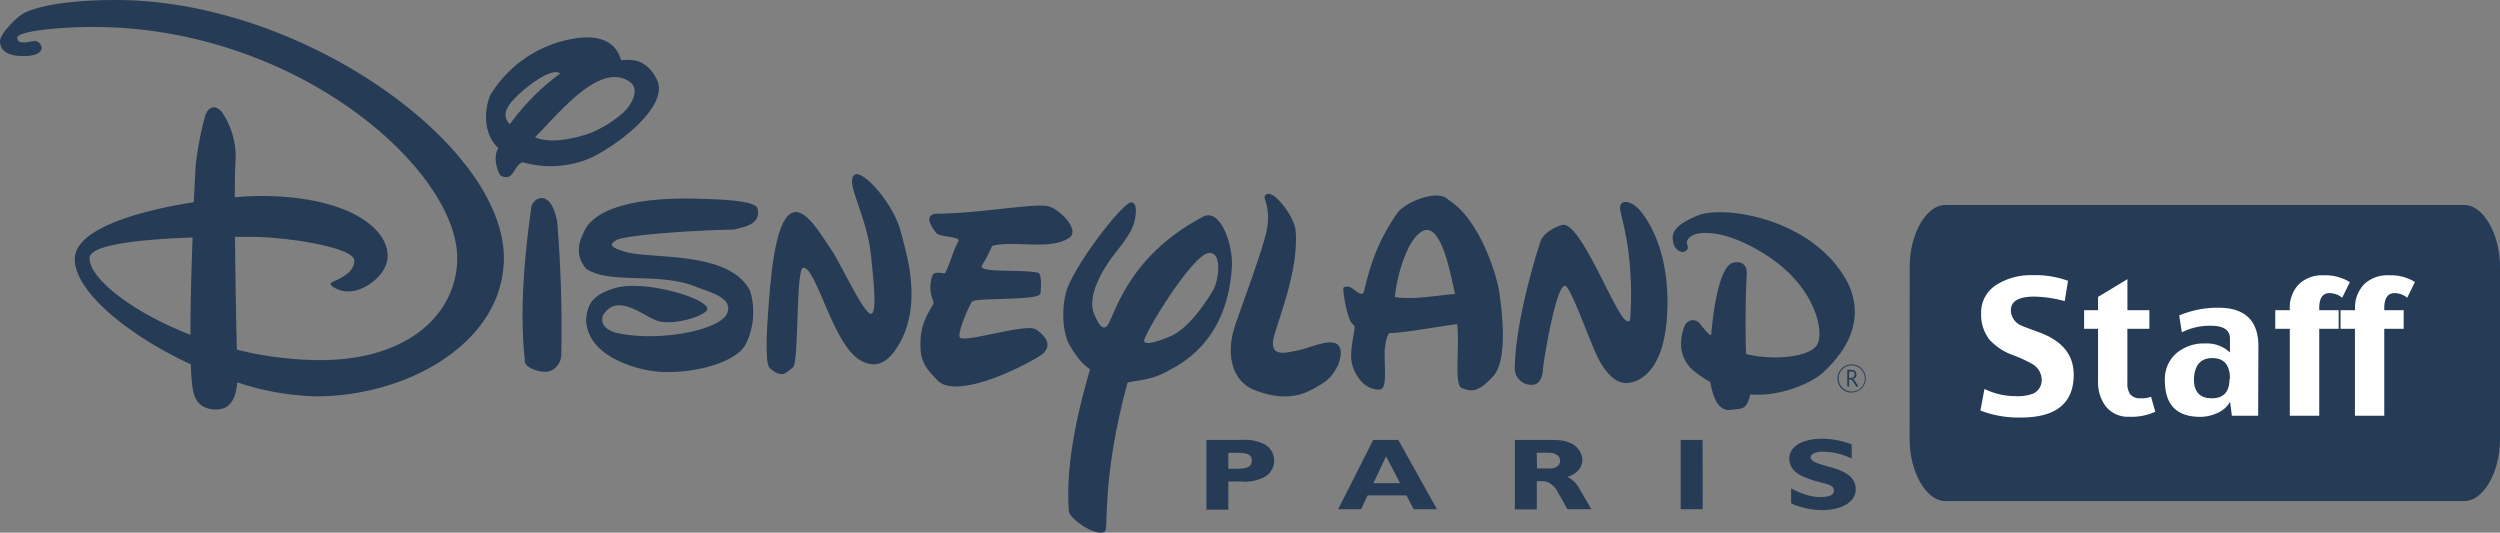
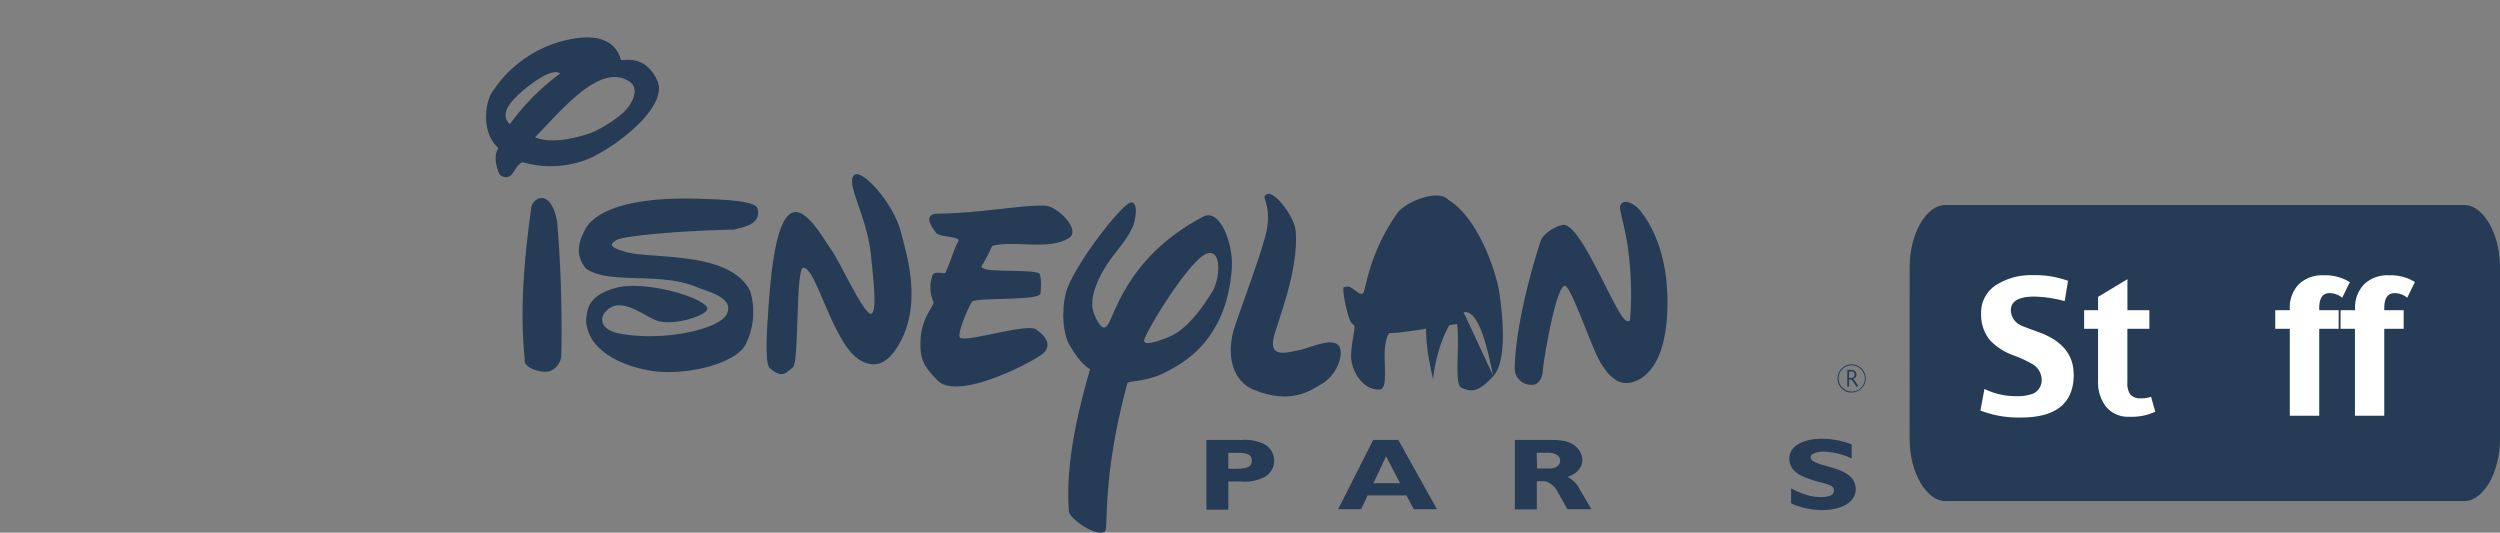
<svg xmlns="http://www.w3.org/2000/svg" id="Calque_1" data-name="Calque 1" viewBox="0 0 443.27 94.45">
  <rect x="0" y="0" width="443.27" height="94.45" fill="#808080" stroke="none" />
  <defs>
    <style>.cls-1{fill:#253b56;}.cls-2{fill:#fff;}</style>
  </defs>
  <g id="Layer_2" data-name="Layer 2">
    <g id="Calque_2" data-name="Calque 2">
      <path class="cls-1" d="M110.14,10.87c.42.28,4.17-1.16,6.36,3.37,2,4.1-5.49,10.58-11.47,13.63a18,18,0,0,1-12.39.89c-1.73.77-1.52,3.49-3.84,2.4-.37-.46-1.4-3.23-.22-4.72-2.76-2.26-2.63-6.69-1.48-9.36A21.42,21.42,0,0,1,101.92,7c4.6-.71,7.48.64,8.22,3.83m.39,9.47c1.76-1.65,3.24-4.46,1-5.89-5.34-3.41-12.38,5.68-16.75,10,3.61,1.81,10.16-.55,11.09-1.08a21.93,21.93,0,0,0,4.66-3m-11-7.06c-1.23-1.95-7,2.58-8.83,4.79s-.91,3.45-.15,4.15a40.81,40.81,0,0,1,9-8.94" transform="translate(0 0)" />
      <path class="cls-1" d="M328.35,65.59a.77.77,0,0,1,.7.39.86.86,0,0,1,.1.41.89.89,0,0,1,0,.23.76.76,0,0,1-.36.48,1.43,1.43,0,0,1-.27.09.71.71,0,0,1,.3.27l.46.68.19.29-.27.19-.17-.26-.42-.63-.16-.23-.13-.15a.67.67,0,0,0-.46-.07v1.27h-.32v-3ZM327.83,67h.4a.64.64,0,0,0,.42-.13.65.65,0,0,0,.18-.46.89.89,0,0,0,0-.23.55.55,0,0,0-.33-.3h-.63Z" transform="translate(0 0)" />
      <path class="cls-1" d="M328.3,69.58a2.48,2.48,0,0,0,2.5-2.48v0a2.48,2.48,0,0,0-2.49-2.49h0a2.5,2.5,0,0,0,0,5Zm-2.3-2.5a2.27,2.27,0,0,1,.67-1.63,2.32,2.32,0,0,1,3.27,0h0a2.31,2.31,0,0,1-3.16,3.37l-.11-.11A2.23,2.23,0,0,1,326,67.08Z" transform="translate(0 0)" />
      <path class="cls-1" d="M295.61,55.48c-.49,10.62-5.18,12-6.15,12.27-2.44.69-4.12-.91-5.68-3.47s-5.23-13.62-6.31-13.6c-1.65,0-3.86,13.79-3.9,14.86s-.48,2.8-2.12,2.69a2.91,2.91,0,0,1-2.88-2.84c.15-8.83,4-20.81,4.54-22.5.44-1.43,2.43-2.64,3.89-3,3.3-.84,9.74,17,11.56,17.06.58,0,.43-.07.54-1.23a60.17,60.17,0,0,0-.5-12.07c-.54-3.59-1.45-6.33-1.35-7,.26-1.43,2.15-.9,3.4.51C291.64,38.29,296.16,43.87,295.61,55.48Z" transform="translate(0 0)" />
-       <path class="cls-1" d="M264.78,66.68c-2.72,3-3.95,2.78-5.64,2.09-1.37-.56-.26-7.65-.79-11.31-4.07.55-9.75,1.61-11.9,1.59-.47,0-1,2.2-.94,4,0,2.74.41,5.89-.84,6-2.88.26-4.95-3.11-5.09-5.5s.85-5.39.52-5.84c-.19-.26-.43-.26-.72-.89-.73-1.64-1.43-5.77-1.12-5.88a1.9,1.9,0,0,1,.82-.12c.82.07,2.26,2,2.7,1s1.21-7.36,6-14.06c1.43-2,7.29-4.31,9-2.34,5.41,3.25,8.51,13,9,16.1S267.47,63.68,264.78,66.68ZM258,52.13c-.76-3.15-2.3-12.39-5.54-11.25-2.72,1-4.76,7.69-5.14,11.8C250.81,53.2,254.75,52.35,258,52.13Z" transform="translate(0 0)" />
+       <path class="cls-1" d="M264.78,66.68c-2.72,3-3.95,2.78-5.64,2.09-1.37-.56-.26-7.65-.79-11.31-4.07.55-9.75,1.61-11.9,1.59-.47,0-1,2.2-.94,4,0,2.74.41,5.89-.84,6-2.88.26-4.95-3.11-5.09-5.5s.85-5.39.52-5.84c-.19-.26-.43-.26-.72-.89-.73-1.64-1.43-5.77-1.12-5.88a1.9,1.9,0,0,1,.82-.12c.82.07,2.26,2,2.7,1s1.21-7.36,6-14.06c1.43-2,7.29-4.31,9-2.34,5.41,3.25,8.51,13,9,16.1S267.47,63.68,264.78,66.68Zc-.76-3.15-2.3-12.39-5.54-11.25-2.72,1-4.76,7.69-5.14,11.8C250.81,53.2,254.75,52.35,258,52.13Z" transform="translate(0 0)" />
      <path class="cls-1" d="M234.32,68.09c-1.88,1.08-5.28,3.75-12.07,1-3.39-1.39-5.17-5.74-3.23-11.48.85-2.54,4.86-13.26,5.55-16.63.83-4-.57-5.73-.33-6.18,1.09-2,5.24,3.5,5.48,6,.68,7.27-3.46,16.76-3.94,19.32-.66,3.52,2.76,2.26,4.39,2s5.32-2.1,6.88-1.13S237.39,66.32,234.32,68.09Z" transform="translate(0 0)" />
      <path class="cls-1" d="M206.78,65.93c-3.3,1.8-6.76,1.57-6.89,2-4.67,17.28-3.25,25.85-4,26.33-1.61,1-6.26-2.3-6.37-3.59-.74-9.26,2.26-20,3.75-25.18,0-.13-1.54-.6-3.68-4.4-1-1.77-1.47-5.43-.64-9,1-4.42,9.94-16,11.54-16.19,1.27-.19,1,2.5.44,4.11-1,2.45-3.08,4.52-4.52,6.69s-3.64,6.2-2.37,9.09c.84,1.91,1.44,2.63,2.13,2.11,1.34-1,3-12,17.1-19.46,3.12-1.65,5.41,4.94,5.15,9C217.54,61,208.86,64.79,206.78,65.93ZM215,51.63c1.21-2,1.76-7.25-.81-6.74-3,.59-11.28,14.25-11.33,15.5s4.23-.54,5-.92C209.08,58.88,211.67,57.11,215,51.63Z" transform="translate(0 0)" />
      <path class="cls-1" d="M175.91,43.6a27.79,27.79,0,0,1-1.82,3.51c-.67,1.38,7.68.55,10.09,1.3.52.39.42,2.64.3,3.62-.14,1.34-11.31.69-12.11,1.44-.4.37-2.89,6-2.11,6.44,1.3.76,11.83-2.63,13.44-1.5,2.48,1.75,2.39,3.13,1.29,4.23s-15,8.63-18.75,4.82c-2.58-2.64-3.21-3.81-3-7.53.29-3.93,2.57-5.84,2.26-6.45a6.24,6.24,0,0,1-.15-4.69c.42-.86,2.08-.11,2.26-.42.73-1.35,1.65-4.58,2.29-5.54s-3.32-.74-3.9-1.52-2.62-3.41.34-3.43c7.34-.05,16.9-1.85,19.4-1.34,2,.41,5.73,4.07,3.94,5.56C186.19,44.51,180,42.54,175.91,43.6Z" transform="translate(0 0)" />
      <path class="cls-1" d="M158.85,61.92c-2.25,3.35-4.55,3-6.33,1.95-4.85-2.76-7.81-16.63-10.11-16.4-1.35.13-.71,16.84-1.8,17.64s-1.81,2.24-4.16.12c-.95-.87-.33-8.71-.33-8.71.42-6.36,1.13-17.18,4.22-18.74,2.53-1.28,5.67,4.59,7.12,6.61s5.73,11.45,7,11.25.13-8.25,0-10.1c-.66-7.31-4.75-13.21-2.93-14.55,1.34-1,6.9,4.93,8.24,10.28C160.54,44.47,164,54.33,158.85,61.92Z" transform="translate(0 0)" />
      <path class="cls-1" d="M130.13,40.71c-7.73.13-19.51,1-20.87,1.88-1.15.75-1.27,1.17,1.41,2,4.48,1.48,18.65-.31,22.33,7a12.86,12.86,0,0,1-.81,9.51c-1.85,3.39-10,5.34-15.77,4.77-4-.4-12.2-2.79-12.5-9.06.19-2.52.75-4.45,5.17-5.74,5-1.46,15.7,1.62,16.31,3.54.39,1.24-5.82,3.19-8.76,2.3-2.42-.74-7.21-5.19-9.72-1-.59,1.8.84,2.61,2.16,3.06,7.71,1.81,18.61-.49,19.83-3.36s-3.19-3.81-5.46-4.74c-6.55-2.72-15.53-.35-19.59-3.28-2.28-2.86-.84-5.45,0-7.13,3.63-5.75,17.23-5.32,20.69-5.2,3.07.11,9.42.27,9.77,1.72C135,39.87,131.77,40.25,130.13,40.71Z" transform="translate(0 0)" />
      <path class="cls-1" d="M97.62,65.75c-1.2.58-4.93-.43-4.57-2-1-9.24.09-19.42,1.19-27.22.56-1.62,3.43-3,4.55,2.74A232,232,0,0,1,99.52,63,3.16,3.16,0,0,1,97.62,65.75Z" transform="translate(0 0)" />
      <path class="cls-1" d="M110,10.62c.42.29,4.17-1.16,6.37,3.37,2,4.1-5.5,10.59-11.47,13.64a18.09,18.09,0,0,1-12.4.89c-1.74.77-1.52,3.49-3.85,2.4-.37-.46-1.4-3.24-.21-4.72-2.77-2.27-2.64-6.69-1.49-9.36a21.42,21.42,0,0,1,14.83-10C106.36,6.09,109.25,7.43,110,10.62Zm.39,9.47c1.76-1.64,3.25-4.45,1-5.89C106,10.79,99,19.88,94.62,24.23c3.6,1.8,10.17-.56,11.09-1.09a21.52,21.52,0,0,0,4.66-3.05Zm-11-7c-1.24-2-7,2.57-8.83,4.79s-.92,3.45-.15,4.14a40.69,40.69,0,0,1,8.94-9Z" transform="translate(0 0)" />
-       <path class="cls-1" d="M310.34,69.93c5.27.46,10.8-2,12.8-3.79,7.69-7,6.08-13.32,4.05-16.78-6.28-10.73-21.57-13-26.13-11.16s-4.61,3.36-4.43,4.54c.27,1.83,1.76,2.17,2.21,1.79s.55-.41.29-1.28.91-1.71,2.16-1.87c5.15-.68,11.5,3.51,13.24,4.78,7.38,5.37,8.84,12.5,7.75,14.8s-7.5,3.06-12.68,1.82c0,0-.28-6.17.12-14.51,0-1.16-.85-2.12-2.5-1.66-2.86.79-3.77,12.1-3.79,12.63,0,.77-1.52-1.21-2.14-2a1.58,1.58,0,0,0-2.23,0,1.47,1.47,0,0,0-.36.53c-.17.45-1.9,4.52,1.2,7.61a17.71,17.71,0,0,0,3.35,2.35c.44,2.49,1.29,5.26,3.68,4.94C308.87,72.35,309.65,72.84,310.34,69.93Z" transform="translate(0 0)" />
-       <path class="cls-1" d="M33.77,59.37c-10.55-4.11-17.9-10.07-17.9-13.58,0-2.48,9.4-3.37,18.28-3.68C33.94,47.65,33.76,54.07,33.77,59.37Zm8.3,8.42a47,47,0,0,0,14,2.48c16.25,0,33.27-9.56,33.27-24.57C89.29,25.62,53.44,0,20.55,0,11,0,5.74,1.39,4,2.48c-1.4.87-4,3.63-4,4.79C0,9.84,3,9.94,4.3,9.94S7.36,9.65,7.36,8.5A1.25,1.25,0,0,0,6.12,7.27c-.58,0-3.06.85-3.06-.58,0-1.15,7.27-1.91,13.48-1.91,36,0,64.53,25.24,64.53,41,0,9.46-8.22,18.07-24.29,18.07A61.89,61.89,0,0,1,42,62c-.11-4-.27-12.48-.33-20h2.8c6.68,0,18.35,1.91,18.35,4.2S60,49.47,58.94,50c-.77.34.05.86.62,1.15a4.6,4.6,0,0,0,2.3.52c2.58,0,6.87-2.77,6.87-6.31,0-5.06-7.36-10.61-22.56-10.61-1.18,0-2.73.07-4.54.22,0-3.13.06-5.57.15-6.62a14.07,14.07,0,0,0-2.39-8.42c-1-1.24-2.29-1.34-3,.57a57.36,57.36,0,0,0-1.72,9.09c0,.44-.15,2.84-.31,6.26-9.8,1.53-21.1,4.75-21.1,10.09,0,5.73,9.36,13.46,20.58,18.67,0,1.08.09,2,.16,2.83.19,2,.39,5.17,4.4,5.17C41,72.56,41.85,70.41,42.07,67.79Z" transform="translate(0 0)" />
      <path class="cls-1" d="M220.21,78a7.6,7.6,0,0,1,3.37.51,3.31,3.31,0,0,1,.13,6.29,7.18,7.18,0,0,1-3.63.57h-2.29v5h-3.88V78Zm-2.42,5.12h1.27c2.15,0,2.89-.36,2.89-1.45s-.77-1.39-2.8-1.39h-1.36Z" transform="translate(0 0)" />
      <path class="cls-1" d="M254.78,90.28h-4.13l-1.27-2.44h-6.89l-1.15,2.44h-4.07L243.48,78h4.45Zm-11.27-4.6h4.74l-2.49-4.77Z" transform="translate(0 0)" />
      <path class="cls-1" d="M274.53,78c2.24,0,3.05.13,4.05.62a3.5,3.5,0,0,1,2,2.92,3,3,0,0,1-1.32,2.37,5.13,5.13,0,0,1-1.33.65,4.81,4.81,0,0,1,2.22,2.32l.61,1,.4.69.48.83.4.69.12.2h-4.23l-.09-.13-.3-.51-.28-.56-.46-.79-.58-1a3.63,3.63,0,0,0-2.06-1.92,5.17,5.17,0,0,0-1.11-.06h-.56v5H268.6V78Zm-2,5.06h2.37c1,0,1.72-.58,1.72-1.38s-.73-1.41-2.15-1.41h-2Z" transform="translate(0 0)" />
-       <path class="cls-1" d="M301.9,90.28H298V78h3.88Z" transform="translate(0 0)" />
      <path class="cls-1" d="M328.33,81.28l-.27-.11a12.71,12.71,0,0,0-4.7-1.09c-1.4,0-2.31.4-2.31,1s.79,1,2.51,1.46l1.22.36c3,.85,4.25,2,4.25,3.89,0,2.19-2.42,3.65-6,3.65a13.4,13.4,0,0,1-4.07-.67,6.25,6.25,0,0,1-1.38-.53V86.59A14.91,14.91,0,0,0,320,87.65a8.66,8.66,0,0,0,2.85.48c1.51,0,2.32-.38,2.32-1.13s-.51-1-2.07-1.39l-.84-.23a16.38,16.38,0,0,1-2.55-.89,5.18,5.18,0,0,1-1.45-.9,3.15,3.15,0,0,1-1-2.3c0-2.11,2.3-3.5,5.83-3.5a15,15,0,0,1,5.22,1Z" transform="translate(0 0)" />
    </g>
  </g>
  <path class="cls-1" d="M338.6,47.35c0-6,3-11,6.3-11l92.08,0c3.25,0,6.29,5,6.29,11V77.84c0,6-3,11-6.29,11h-92.1c-3.26,0-6.29-5-6.29-11Z" transform="translate(0 0)" />
  <path class="cls-2" d="M367.69,66.4q0,7.63-9.35,7.63a18.75,18.75,0,0,1-7.2-1.24l.72-3.83a12.56,12.56,0,0,0,5.5,1.28,7.79,7.79,0,0,0,3.16-.46A2.64,2.64,0,0,0,362,67.15a3.27,3.27,0,0,0-1.81-2.69A22.63,22.63,0,0,0,357,63a10.51,10.51,0,0,1-4.21-2.73,7.19,7.19,0,0,1-1.52-4.74,5.76,5.76,0,0,1,3-5.2,11.44,11.44,0,0,1,6.12-1.54,17,17,0,0,1,6.29,1l-.59,3.6a22,22,0,0,0-5.39-.8c-2.78,0-4.16.82-4.16,2.44a3,3,0,0,0,1.76,2.65c.14.09,1.22.5,3.25,1.24q6.12,2.24,6.13,7.47" transform="translate(0 0)" />
  <path class="cls-2" d="M382.15,73a9.91,9.91,0,0,1-4.59.89A5,5,0,0,1,373.33,72,7.12,7.12,0,0,1,372,67.49V58.3h-2.47V55H372V52.64l5.21-3.14V55h3.89V58.3H377.2v9.51a3.49,3.49,0,0,0,.47,2.06,2.21,2.21,0,0,0,1.92.75,4.55,4.55,0,0,0,1.81-.27Z" transform="translate(0 0)" />
-   <path class="cls-2" d="M400.39,73.71h-4.66l-.32-2.46a4.81,4.81,0,0,1-2.3,2,7.17,7.17,0,0,1-3,.66q-6.26,0-6.26-6.45a6.07,6.07,0,0,1,2.09-4.87,7.53,7.53,0,0,1,5.1-1.69,5.91,5.91,0,0,1,4.35,1.6V60.05c0-1.53-1.12-2.29-3.36-2.29a10.87,10.87,0,0,0-5.17,1.17l-.47-3a17.7,17.7,0,0,1,6.93-1.37q7.11,0,7.11,6.84Zm-5-6.53q0-3.69-3.12-3.69T389,67.22q0,3.41,3.19,3.4c2.08,0,3.12-1.14,3.12-3.44" transform="translate(0 0)" />
  <path class="cls-2" d="M416.66,50l-1.37,2.79a3.61,3.61,0,0,0-2.24-.82c-1.22,0-1.83.89-1.83,2.66V55h3.44V58.3h-3.44V73.71H406V58.3h-2.58V55H406V54.8a5.93,5.93,0,0,1,1.6-4.4A6,6,0,0,1,412,48.81a8.26,8.26,0,0,1,4.62,1.2" transform="translate(0 0)" />
  <path class="cls-2" d="M428.19,50l-1.37,2.79a3.58,3.58,0,0,0-2.23-.82c-1.22,0-1.84.89-1.84,2.66V55h3.44V58.3h-3.44V73.71h-5.2V58.3H415V55h2.57V54.8a5.94,5.94,0,0,1,1.61-4.4,6,6,0,0,1,4.42-1.59,8.25,8.25,0,0,1,4.61,1.2" transform="translate(0 0)" />
</svg>